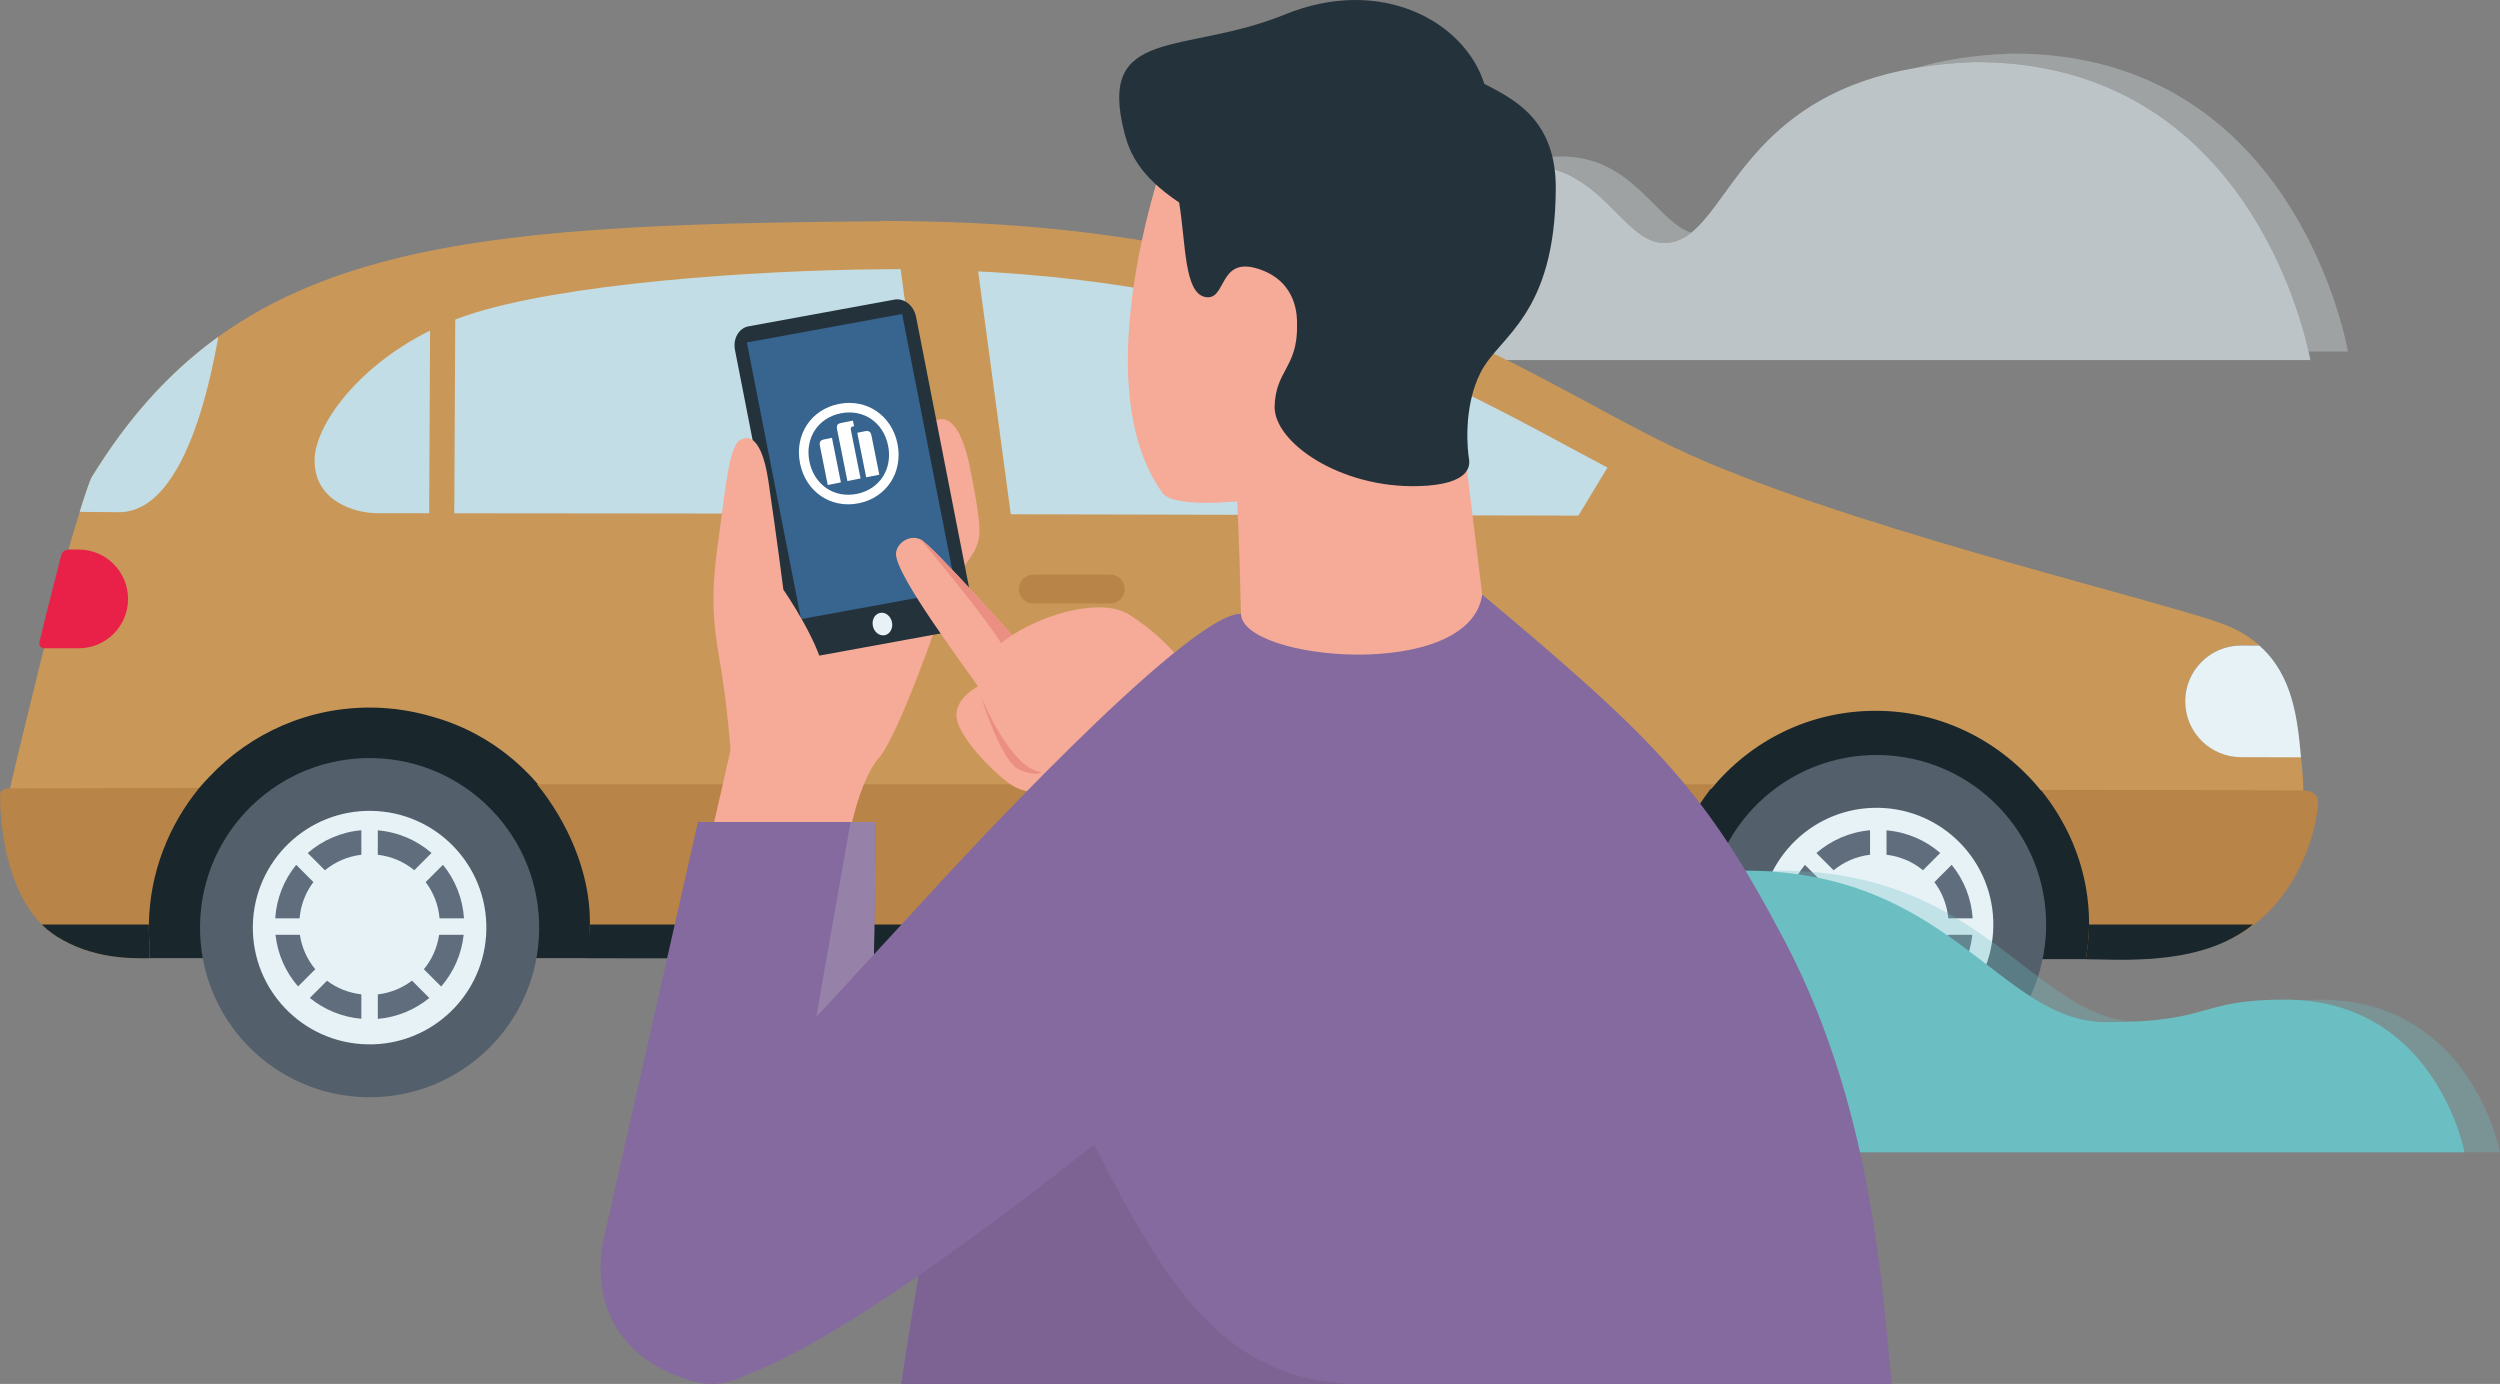
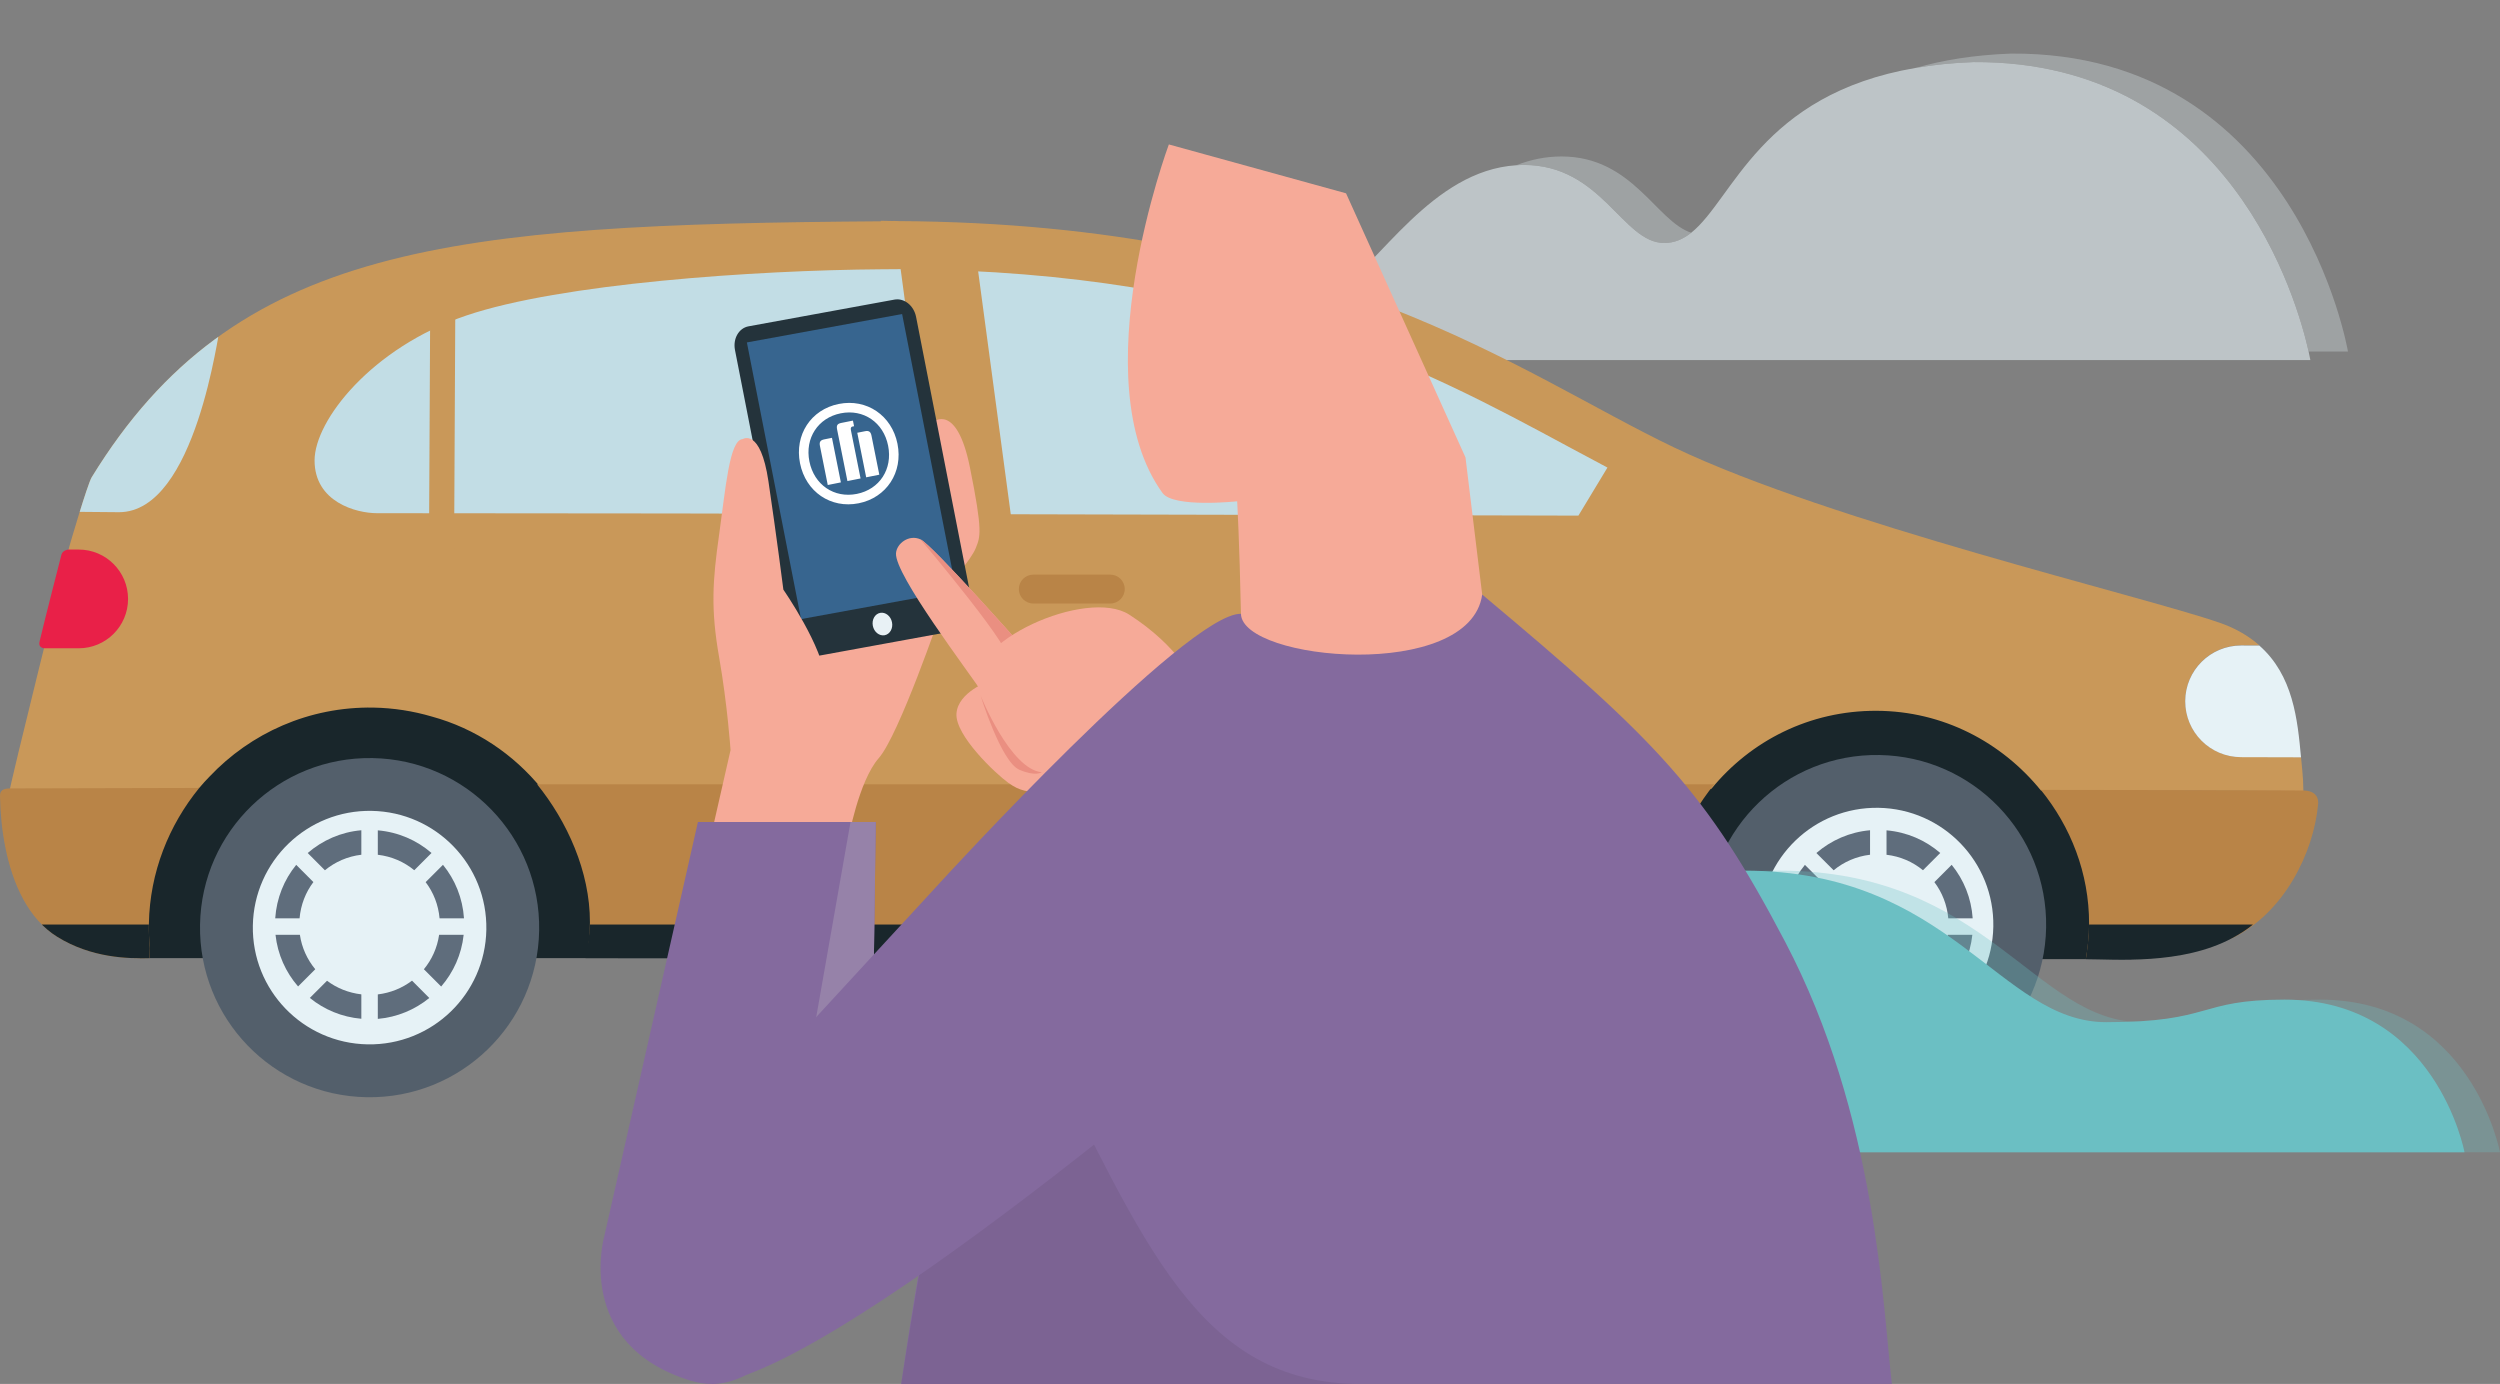
<svg xmlns="http://www.w3.org/2000/svg" xmlns:xlink="http://www.w3.org/1999/xlink" version="1.1" id="ARTWORK" x="0px" y="0px" viewBox="0 0 448 248" enable-background="new 0 0 448 248" xml:space="preserve">
  <rect x="0" y="0" width="448" height="248" fill="#808080" stroke="none" />
  <g opacity="0.6">
    <path opacity="0.5" fill="#E6F2F6" d="M223.207,48.531c1.237-1.065,2.68-1.741,4.362-1.741c7.311,0,7.554,4.941,11.337,6.106   c-1.709,1.145-3.368,1.825-5.019,1.772C228.921,54.669,228.994,49.629,223.207,48.531z" />
    <path opacity="0.5" fill="#E6F2F6" d="M353.659,11.127c-3.777,0.134-7.199,0.504-10.348,1.04   c4.804-1.392,10.426-2.322,17.084-2.564c51.283-0.316,60.36,53.396,60.36,53.396h-7.047   C411.767,54.275,399.792,10.837,353.659,11.127z" />
    <path opacity="0.5" fill="#E6F2F6" d="M273.067,29.558c-0.458,0-0.906,0.027-1.354,0.057c2.517-0.989,5.199-1.577,8.094-1.577   c12.774,0,16.949,11.611,23.259,13.67c-1.451,1.15-2.995,1.837-4.832,1.837C290.748,43.545,287.082,29.558,273.067,29.558z" />
    <path fill="#E6F2F6" d="M220.829,48.311c0.9,0,1.675,0.087,2.378,0.22c5.787,1.097,5.715,6.138,10.68,6.138   c1.651,0.053,3.311-0.627,5.019-1.772c8.267-5.547,17.69-22.32,32.806-23.282c0.449-0.029,0.897-0.057,1.354-0.057   c14.015,0,17.681,13.987,25.166,13.987c1.837,0,3.382-0.687,4.832-1.837c7.515-5.972,12.362-24.795,40.246-29.542   c3.149-0.536,6.571-0.906,10.348-1.04c46.132-0.29,58.108,43.148,60.048,51.872c0.215,0.971,0.31,1.521,0.31,1.521H209.999   C209.999,64.52,212.548,48.311,220.829,48.311z" />
  </g>
  <g>
    <path fill="#31547A" d="M100.654,105.561c0,1.428-1.158,2.588-2.592,2.588H84.267c-1.427,0-2.591-1.16-2.591-2.588l0,0   c0-1.43,1.165-2.587,2.591-2.587h13.795C99.496,102.974,100.654,104.131,100.654,105.561L100.654,105.561z" />
    <rect x="290.998" y="122.145" fill="#19262B" width="90.928" height="49.733" />
    <polygon fill="#19262B" points="25.039,171.698 131.243,171.698 128.98,121.942 29.698,127.983  " />
    <g>
      <defs>
        <path id="XMLID_5_" d="M77.351,128.396c-3.313-0.971-6.808-1.529-10.428-1.595c-11.542-0.199-22.011,4.578-29.361,12.35     c-0.647,0.665-1.278,1.339-1.855,2.046l-34.132,1.256c0.021-1.32,10.862-44.569,10.862-44.569s3.214-11.081,4.002-12.373     c25.575-41.687,64.13-45.297,141.401-45.854c0-0.031,0-0.057,0-0.093c0.696,0,1.317,0.035,1.999,0.037     c0.349,0.005,0.667-0.027,1.017,0.019c77.108,0.427,111.254,27.256,139.148,40.568c28.257,13.496,83.861,26.58,97.752,31.41     c2.982,1.034,5.268,2.431,7.114,4.047l-3.233-0.003c-5.536-0.016-10.03,4.451-10.047,9.97c-0.013,5.54,4.46,10.028,10.001,10.041     l10.751,0.023c0.064,0.799,0.145,1.588,0.225,2.334c0.117,1.163,0.189,2.418,0.198,3.741l-47.05-0.114     c-6.993-8.611-17.519-14.232-29.478-14.261c-11.955-0.035-22.502,5.374-29.538,13.96H97.065     C92.054,135.16,85.221,130.54,77.351,128.396z" />
      </defs>
      <use xlink:href="#XMLID_5_" overflow="visible" fill="#C99859" />
      <clipPath id="XMLID_4_">
        <use xlink:href="#XMLID_5_" overflow="visible" />
      </clipPath>
      <path clip-path="url(#XMLID_4_)" fill="#C2DDE5" d="M39.469,58.642c-0.351,0.35-4.281,33.145-18.148,33.145    c0,0-8.587-0.079-8.859-0.079c0.834-2.802,1.038-8.863,1.435-9.517c6.59-10.744,15.176-16.819,23.927-23.109L39.469,58.642z" />
    </g>
    <path fill="#B98447" d="M297.935,165.403c-0.004,2.146,0.211,4.243,0.533,6.296l-129.683-0.307l-11.261-0.027l-52.376,0.21   c0.339-2.049,0.559-4.142,0.567-6.286c0.021-9.146-4.13-18.157-9.473-24.749h210.966   C301.837,147.107,297.958,156.262,297.935,165.403z" />
    <path fill="#B98447" d="M400.027,168.103c-0.589,0.288-26.241,3.772-26.241,3.772c0.34-2.049,0.574-4.143,0.579-6.293   c0.021-9.14-3.309-17.444-8.65-24.037c0,0,44.615,0.057,47.052,0.108c2.44,0.048,2.722,1.585,2.644,2.402   C414.626,152.832,409.275,163.63,400.027,168.103z" />
    <path fill="#535F6B" d="M305.894,165.155c0.293-16.776,14.136-30.147,30.917-29.855c16.781,0.292,30.146,14.132,29.854,30.914   c-0.292,16.786-14.129,30.151-30.909,29.857C318.971,195.777,305.6,181.942,305.894,165.155z" />
    <path fill="#E6F2F6" d="M315.358,165.318c0.198-11.556,9.728-20.759,21.29-20.558c11.557,0.2,20.754,9.732,20.556,21.287   c-0.202,11.562-9.724,20.759-21.287,20.554C324.36,186.403,315.154,176.885,315.358,165.318z" />
    <path fill="#535F6B" d="M35.846,165.704c0.292-16.777,14.133-30.147,30.914-29.856c16.784,0.296,30.147,14.137,29.855,30.913   c-0.288,16.791-14.131,30.15-30.91,29.861C48.922,196.329,35.553,182.493,35.846,165.704z" />
    <path fill="#E6F2F6" d="M45.31,165.869c0.199-11.556,9.729-20.764,21.288-20.561c11.561,0.202,20.756,9.731,20.555,21.289   c-0.2,11.562-9.724,20.754-21.282,20.552C54.312,186.947,45.106,177.431,45.31,165.869z" />
    <path fill="#E6F2F6" d="M391.59,125.645c0.017-5.522,4.511-9.985,10.047-9.973l3.233,0.01c6.068,5.334,6.855,13.278,7.472,20.03   l-10.751-0.028C396.05,135.67,391.577,131.183,391.59,125.645z" />
    <path fill="#C2DDE5" d="M162.057,48.226c61.02,0.569,93.088,17.855,118.885,31.76c2.428,1.309,4.785,2.576,7.112,3.804   l-5.204,8.609l-113.741-0.273l-48.078-0.113l-53.477-0.049c-3.734,0-11.195-2.007-11.183-9.47   c0.018-7.163,10.209-20.179,27.134-25.932c16.927-5.754,51.816-8.141,74.396-8.305L162.057,48.226z" />
    <rect x="166.997" y="41.71" transform="matrix(0.991 -0.133 0.133 0.991 -10.346 23.895)" fill="#C99859" width="13.717" height="95.508" />
    <rect x="42.528" y="80.004" transform="matrix(0.005 -1 1 0.005 -3.445 161.045)" fill="#C99859" width="73.427" height="4.501" />
    <path fill="#B65463" d="M13.846,111.712" />
    <path fill="#19262B" d="M104.932,171.698c0.324-1.923,0.729-4.011,0.764-6.019h192.254c0.013,2.049,0.208,4.233,0.519,6.198   L104.932,171.698z" />
    <path fill="#19262B" d="M373.786,171.875c0.259-1.713,0.566-4.082,0.574-6.196h29.365c-1.11,0.926-2.355,1.707-3.698,2.423   C390.937,172.989,378.844,171.875,373.786,171.875z" />
    <path fill="#B98447" d="M201.554,105.561c0,1.428-1.159,2.588-2.587,2.588h-13.798c-1.429,0-2.593-1.16-2.593-2.588l0,0   c0-1.43,1.164-2.587,2.593-2.587h13.798C200.395,102.974,201.554,104.131,201.554,105.561L201.554,105.561z" />
    <path fill="#C99859" d="M315.377,118.258c0,1.433-1.157,2.592-2.59,2.592h-5.605c-1.431,0-2.594-1.159-2.594-2.592l0,0   c0-1.427,1.164-2.587,2.594-2.587h5.605C314.22,115.672,315.377,116.831,315.377,118.258L315.377,118.258z" />
    <path fill="#5F6D7C" d="M346.639,158.077l3.099-3.102c2.167,2.654,3.526,5.972,3.765,9.593h-4.373   C348.913,162.14,348.036,159.918,346.639,158.077z" />
    <path fill="#5F6D7C" d="M328.585,155.952l-3.09-3.089c2.631-2.275,5.961-3.766,9.617-4.082v4.388   C332.643,153.46,330.409,154.449,328.585,155.952z" />
    <path fill="#5F6D7C" d="M324.037,164.568h-4.354c0.234-3.63,1.597-6.944,3.758-9.585l3.084,3.084   C325.133,159.903,324.256,162.129,324.037,164.568z" />
    <path fill="#5F6D7C" d="M338.064,153.175v-4.377c3.673,0.314,7.002,1.783,9.626,4.057l-3.095,3.092   C342.773,154.445,340.538,153.463,338.064,153.175z" />
    <path fill="#5F6D7C" d="M349.049,167.517h4.396c-0.379,3.535-1.833,6.732-4.032,9.27l-3.095-3.097   C347.749,171.959,348.709,169.854,349.049,167.517z" />
    <path fill="#5F6D7C" d="M326.853,173.69l-3.078,3.083c-2.204-2.544-3.66-5.736-4.039-9.256h4.367   C324.444,169.845,325.42,171.951,326.853,173.69z" />
    <path fill="#5F6D7C" d="M335.112,178.189v4.374c-3.49-0.304-6.666-1.649-9.226-3.734l3.084-3.079   C330.716,177.072,332.819,177.919,335.112,178.189z" />
    <path fill="#5F6D7C" d="M344.191,175.733l3.103,3.105c-2.565,2.089-5.749,3.445-9.23,3.747v-4.387   C340.354,177.925,342.439,177.061,344.191,175.733z" />
    <path fill="#5F6D7C" d="M76.274,158.077l3.107-3.102c2.163,2.654,3.529,5.972,3.766,9.593h-4.376   C78.555,162.14,77.676,159.918,76.274,158.077z" />
    <path fill="#5F6D7C" d="M58.224,155.952l-3.083-3.089c2.626-2.275,5.947-3.766,9.611-4.082v4.388   C62.284,153.46,60.05,154.449,58.224,155.952z" />
    <path fill="#5F6D7C" d="M53.682,164.568h-4.363c0.241-3.63,1.602-6.944,3.761-9.585l3.081,3.084   C54.769,159.903,53.897,162.129,53.682,164.568z" />
    <path fill="#5F6D7C" d="M67.703,153.175v-4.377c3.668,0.314,7.001,1.783,9.624,4.057l-3.092,3.092   C72.416,154.445,70.182,153.463,67.703,153.175z" />
    <path fill="#5F6D7C" d="M78.69,167.517h4.398c-0.377,3.535-1.838,6.732-4.033,9.27l-3.095-3.097   C77.388,171.959,78.349,169.854,78.69,167.517z" />
    <path fill="#5F6D7C" d="M56.495,173.69l-3.081,3.083c-2.206-2.544-3.663-5.736-4.043-9.256h4.37   C54.082,169.845,55.062,171.951,56.495,173.69z" />
    <path fill="#5F6D7C" d="M64.752,178.189v4.374c-3.492-0.304-6.671-1.649-9.231-3.734l3.081-3.079   C60.356,177.072,62.457,177.919,64.752,178.189z" />
    <path fill="#5F6D7C" d="M73.835,175.733l3.096,3.105c-2.565,2.089-5.751,3.445-9.228,3.747v-4.387   C69.99,177.925,72.078,177.061,73.835,175.733z" />
    <g>
      <defs>
        <path id="XMLID_2_" d="M35.707,141.197c-5.424,6.636-8.865,15.111-9.028,24.345c-0.024,1.466,0.041,2.911,0.168,4.339     c-0.021,0.521-0.042,1.041-0.05,1.567c-0.002,0.187,0.004,0.052,0.001,0.239c-3.82,0.131-10.414-0.013-16.523-3.801     c-5.21-3.22-7.99-9.459-9.296-15.931c-0.633-3.106-0.921-6.268-0.976-9.181c-0.011-0.504-0.075-1.492,1.793-1.492     C3.661,141.282,35.707,141.197,35.707,141.197z" />
      </defs>
      <use xlink:href="#XMLID_2_" overflow="visible" fill="#B98447" />
      <clipPath id="XMLID_6_">
        <use xlink:href="#XMLID_2_" overflow="visible" />
      </clipPath>
      <path clip-path="url(#XMLID_6_)" fill="#19262B" d="M-26.684,171.698c0.323-1.923,0.731-4.011,0.762-6.019h192.253    c0.015,2.049,0.209,4.233,0.522,6.198L-26.684,171.698z" />
    </g>
    <path fill="#E92048" d="M8.004,116.173H14.1c4.884,0.003,8.845-3.955,8.849-8.84l0,0c0-4.888-3.959-8.85-8.842-8.852h-1.891   c0,0-1.006,0.106-1.214,0.936c-0.718,2.861-2.711,10.506-3.916,15.559C6.798,116.195,8.004,116.173,8.004,116.173z" />
    <path fill="#E92048" d="M11.991,98.146" />
  </g>
  <g>
    <path fill="#6BBFC3" d="M441.641,206.488H242.339c0,0,14.387-50.799,70.248-50.472c37.073,0,45.696,27.157,64.86,27.157   c19.16,0,16.287-4.041,31.94-4.041C436.533,179.132,441.641,206.488,441.641,206.488z" />
    <path opacity="0.3" fill="#6BBFC3" d="M448,206.488H248.697c0,0,14.387-50.799,70.248-50.472c37.073,0,45.696,27.157,64.86,27.157   c19.16,0,16.287-4.041,31.94-4.041C442.891,179.132,448,206.488,448,206.488z" />
  </g>
  <g>
    <g opacity="0.5">
      <path fill="#31547A" d="M175.719,247.441c0,0,54.74,0.016,38.822,0.014c-15.918-0.008-8.129-101.472-13.981-84.681    C194.712,179.565,175.719,247.441,175.719,247.441z" />
    </g>
    <path fill="#C2DDE5" d="M150.227,74.944" />
    <path fill="#E6F2F6" d="M149.596,94.667c0,0,5.615-1.255,6.136,3.088c0.522,4.342-4.563,6.876-4.563,6.876L149.596,94.667z" />
    <path fill="#E6F2F6" d="M151.519,102.74c0,0,5.4-3.107,6.609,6.184c1.207,9.29-3.462,15.104-3.462,15.104L151.519,102.74z" />
    <path fill="#F6AA98" d="M151.988,150.495c0,0,1.875-10.538,5.491-14.646c3.616-4.108,11.117-26.049,11.117-26.049h-30.183   l-2.816,41.57L151.988,150.495z" />
    <path fill="#F6AA98" d="M167.206,75.625c0,0,4.223-3.621,6.597,8.098c2.374,11.723,1.846,12.469,1.055,14.492   c-0.791,2.025-4.75,6.5-4.75,6.5l-2.902-28.664" />
    <g>
      <g>
        <path fill="#24333B" d="M174.317,108.659c0.394,2.025-0.689,3.923-2.427,4.244l-26.161,4.786     c-1.737,0.318-3.466-1.065-3.863-3.09l-10.157-51.878c-0.396-2.025,0.688-3.925,2.424-4.243l26.161-4.791     c1.736-0.317,3.467,1.069,3.866,3.092L174.317,108.659z" />
        <polygon fill="#37658F" points="171.367,105.853 143.551,110.942 133.84,61.364 161.658,56.274    " />
        <path fill="#E8F1F5" d="M159.848,111.515c-0.215-1.108-1.159-1.863-2.11-1.692c-0.949,0.177-1.544,1.213-1.327,2.323     c0.216,1.105,1.163,1.862,2.114,1.689C159.472,113.661,160.066,112.619,159.848,111.515z" />
      </g>
    </g>
    <path fill="#F6AA98" d="M126.806,152.458l4.108-18.038c0,0-0.536-8.01-2.054-16.685c-1.519-8.674-1.16-13.657,0-21.881   c1.16-8.225,1.847-17.075,4.231-17.161c0,0,3.181-2.079,4.61,7.537c1.427,9.616,2.679,19.438,2.679,19.438   s7.199,10.358,7.529,16.251c0.328,5.894-2.351,28.217-2.351,28.217L126.806,152.458z" />
    <g>
      <defs>
        <path id="XMLID_3_" d="M125.066,147.303L108.295,221.5c0,0-5.594,19.429,15.443,25.909c21.037,6.476,32.404-42.449,32.404-42.449     l0.797-57.657H125.066z" />
      </defs>
      <use xlink:href="#XMLID_3_" overflow="visible" fill="#846A9E" />
      <clipPath id="XMLID_7_">
        <use xlink:href="#XMLID_3_" overflow="visible" />
      </clipPath>
      <polygon clip-path="url(#XMLID_7_)" fill="#9682A9" points="153.367,141.868 142.905,201.393 165.545,184.284 164.372,138.528       " />
    </g>
    <g>
      <path fill="#FFFFFF" d="M154.212,85.738l-1.726-8.628c-0.049-0.247-0.042-0.369,0.027-0.502c0.05-0.079,0.116-0.143,0.194-0.159    l0.218-0.044l0.123-0.025l-0.202-1.008l-2.081,0.416c-0.714,0.143-0.903,0.437-0.756,1.174l1.849,9.245L154.212,85.738z     M149.088,78.458l-1.386,0.277c-0.709,0.142-0.91,0.474-0.768,1.179l1.4,6.999l2.351-0.47L149.088,78.458z M157.571,85.066    l-1.4-6.999c-0.141-0.706-0.471-0.932-1.157-0.794l-1.391,0.278l1.597,7.985L157.571,85.066z M150.654,74.065    c4.086-0.817,7.663,1.632,8.497,5.802c0.837,4.185-1.521,7.822-5.608,8.64c-4.066,0.813-7.662-1.633-8.499-5.818    C144.21,78.519,146.588,74.879,150.654,74.065z M153.872,90.188c4.996-1,7.98-5.548,6.958-10.657    c-1.019-5.094-5.523-8.144-10.519-7.144c-4.996,0.999-7.965,5.545-6.946,10.638C144.387,88.134,148.876,91.187,153.872,90.188z" />
    </g>
    <g>
      <path fill="#F6AA98" d="M176.48,124.766c-3.053-4.612-16.136-21.732-15.919-25.594c0.1-1.768,2.314-3.462,4.391-2.517    c2.077,0.945,18.231,19.193,18.231,19.193l-6.312,8.389" />
      <path fill="#EA8F81" d="M180.29,118.103l2.894-2.255c0,0-16.154-18.247-18.231-19.193    C164.953,96.655,183.125,118.147,180.29,118.103z" />
      <path fill="#F6AA98" d="M187.351,142.343c-3.467-0.614-4.454-0.477-6.692-2.086c-2.238-1.609-9.504-8.457-9.26-12.365    c0.243-3.908,5.933-5.872,5.933-5.872L187.351,142.343z" />
      <path fill="#F6AA98" d="M193.835,143.858c4.372,1.207,23.557,27.542,23.557,27.542l17.758-19.267l-17.284-18.841    c-2.58-3.237-1.609-6.278-2.814-9.163c-0.831-1.991-3.794-8.245-12.69-13.983c-7.596-4.899-29.587,4.993-27.048,13.055    c0.321,1.017,5.204,15.72,12.036,19.143C187.351,142.343,190.452,142.923,193.835,143.858z" />
      <path fill="#EA8F81" d="M182.661,137.934c-3.3-1.434-6.962-13.344-6.962-13.344s5.296,13.239,10.97,13.795    C186.67,138.385,185.601,139.21,182.661,137.934z" />
    </g>
    <path fill="#846A9E" d="M168.596,158.014c0,0,44.079-48.215,53.784-48.022c0.001-0.001,4.049,0,4.049,0s11.362,1.174,14.191,1.888   c1.88,0.474,3.773,1.236,5.674,2.318c7.223-1.75,13.889-4.629,19.315-7.655c31.538,26.379,40.133,35.268,54.304,62.256   c16.34,31.119,17.468,65.16,19.111,79.202H221.302h-59.807c0,0,4.285-29.936,7.568-41.395   C160.885,214.863,168.596,158.014,168.596,158.014z" />
    <path opacity="0.6" fill="#765F8D" d="M243.823,248h-82.328c0,0,4.938-32.038,7.568-41.395l17.721-19.879   C204.995,222.335,214.541,248,243.823,248z" />
    <g>
      <path fill="#F6AA98" d="M265.61,106.543l-2.994-24.573L241.21,34.64l-31.752-8.758c0,0-15.754,42.3-1.119,62.483    c2.016,2.691,13.361,1.467,13.361,1.467s0.411,7.178,0.68,20.16C222.553,118.462,263.422,122.186,265.61,106.543z" />
-       <path fill="#24333B" d="M254.082,87.116c9.784-0.245,9.323-3.934,9.147-4.981c-0.177-1.047-1.178-9.018,2.142-15.48    c3.316-6.459,13.3-10.136,13.425-32.808c0.073-12.444-7.492-16.059-12.807-18.821c-3.508-11.162-18.497-19.454-35.716-12.438    c-18.136,7.39-33.8,1.915-28.755,21.303c0.942,3.617,2.8,7.727,9.784,12.401c1.218,7.335,0.868,16.241,4.71,16.941    c3.84,0.7,2.27-7.334,9.433-5.065c7.161,2.27,6.986,8.733,6.986,9.953c0.175,7.686-3.843,8.208-4.017,14.674    C228.238,79.257,240.114,87.467,254.082,87.116z" />
    </g>
    <path fill="#846A9E" d="M137.003,192.315l31.594-34.301l62.988,17.664c0,0-79.334,69.455-104.014,72.32   C132.252,210.706,137.003,192.315,137.003,192.315z" />
  </g>
</svg>